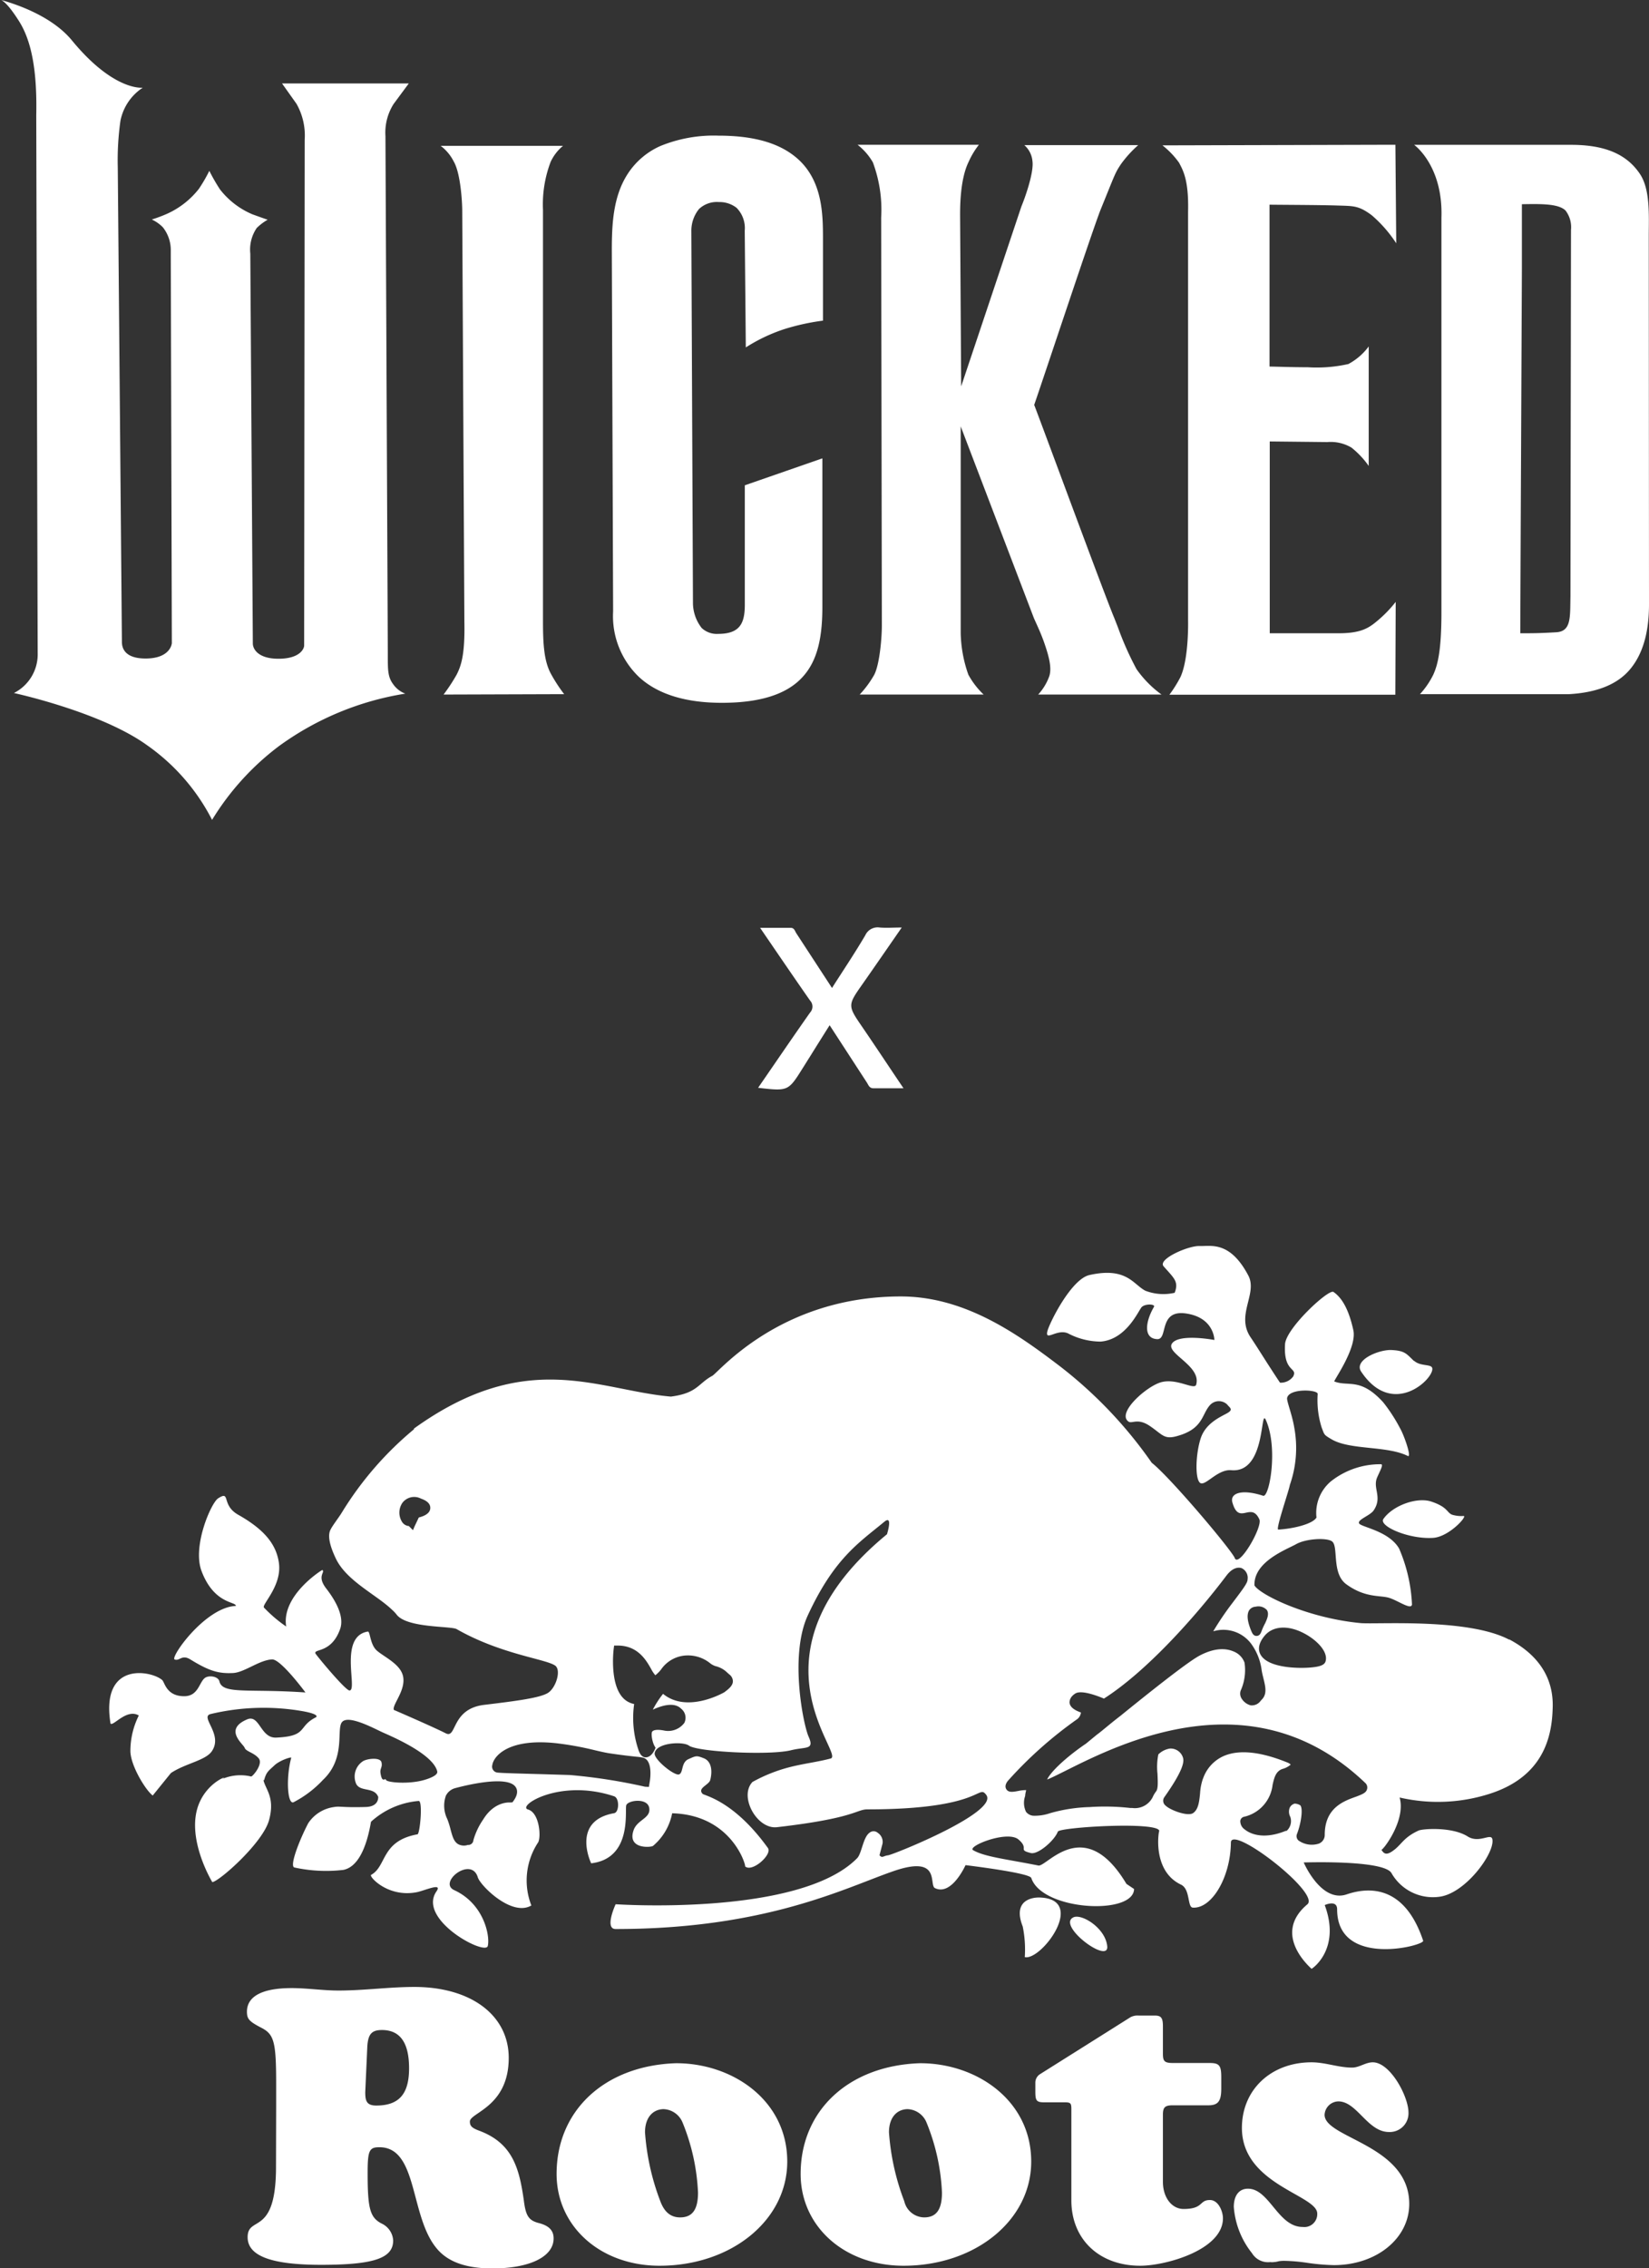
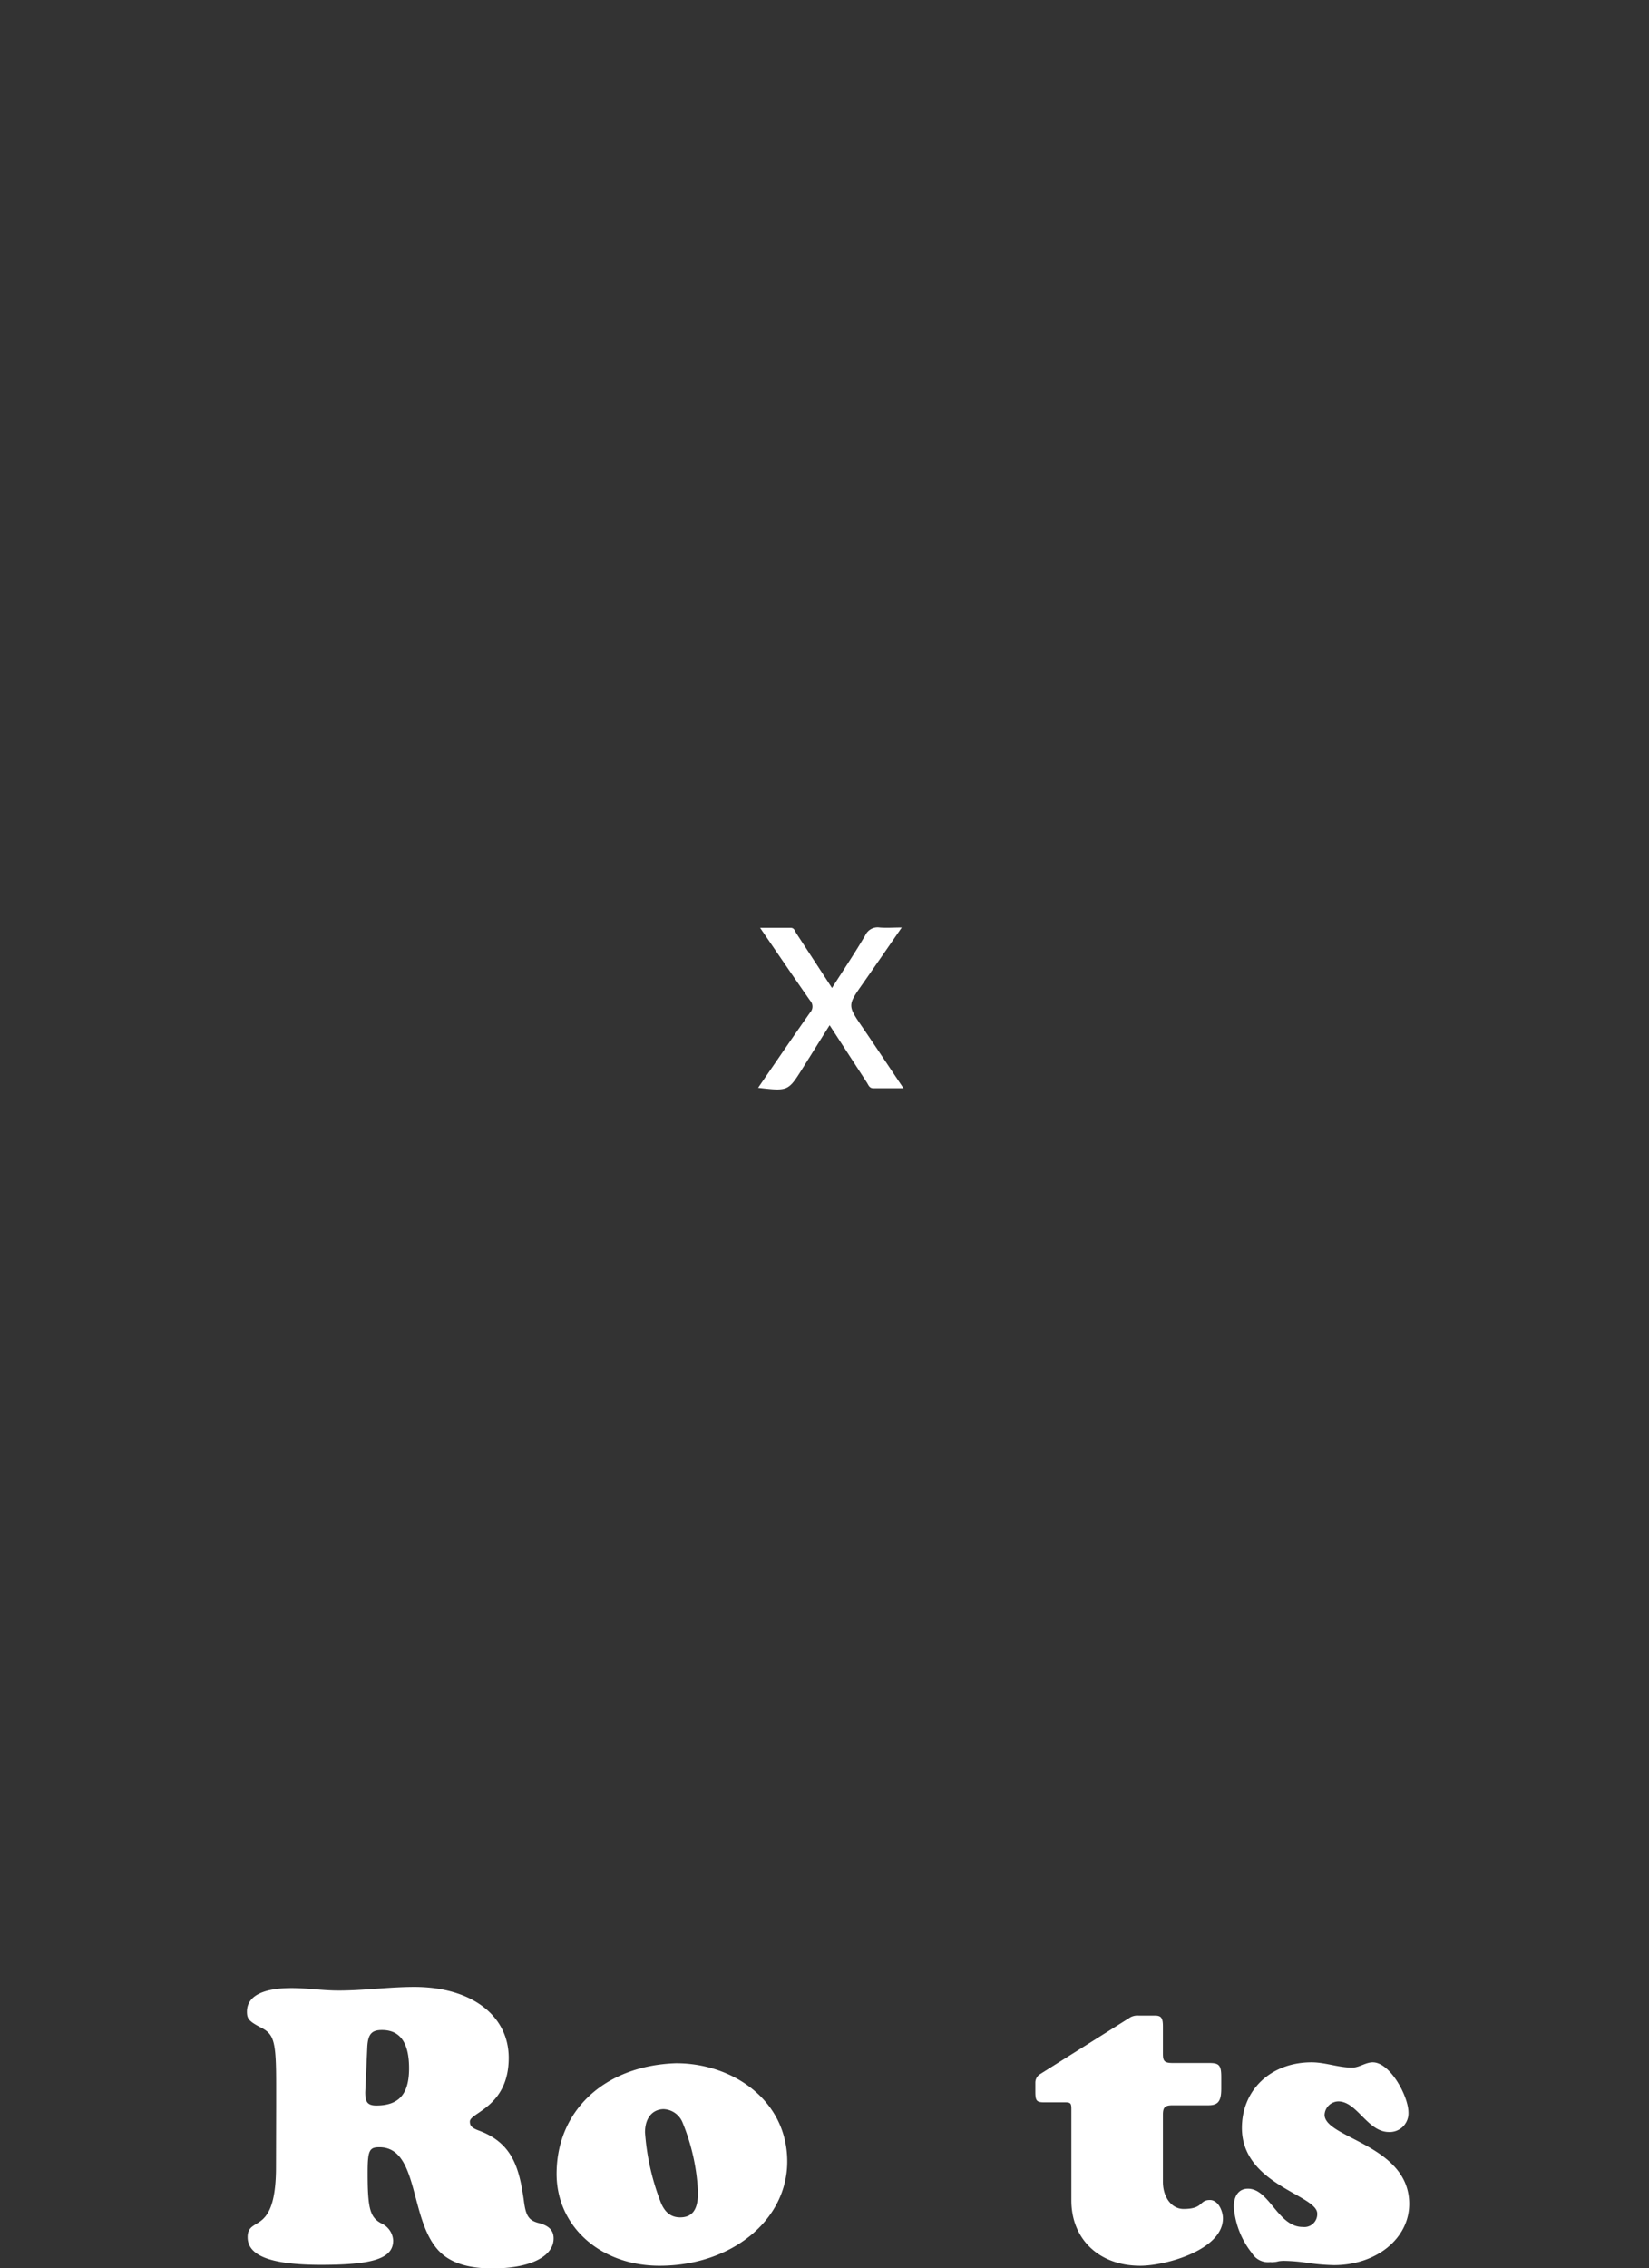
<svg xmlns="http://www.w3.org/2000/svg" id="Layer_1" data-name="Layer 1" viewBox="0 0 215.62 296.45">
  <rect x="0" y="0" width="215.62" height="296.45" fill="#333333" stroke="none" />
  <defs>
    <style>.cls-1{fill:#fff;}</style>
  </defs>
-   <path class="cls-1" d="M72,88a20.65,20.65,0,0,0,1.77,2.73L58,90.78a23.29,23.29,0,0,0,1.72-2.62c.58-1.15,1.09-2.62,1-6.9L60.44,27.5c0-1-.2-4.83-1.11-6.39a5.89,5.89,0,0,0-1.71-2.05h16A6,6,0,0,0,72,21.16a15.64,15.64,0,0,0-1,6.29L71,81.24C71,84.18,71.14,86.36,72,88ZM93.94,17.73a18.4,18.4,0,0,0-7.58,1.35A9.83,9.83,0,0,0,82,22.85C80.18,25.74,80,29.29,80,32.69l.17,47.22a11,11,0,0,0,3.39,8.58c2.43,2.24,6.07,3.37,10.82,3.37s8.12-1,10.2-3,2.95-4.92,2.95-9.46V59.91L97.39,63.43l0,15.6h0c0,2.36-.58,3.82-3.48,3.82a2.88,2.88,0,0,1-2.16-.77,5.36,5.36,0,0,1-1.14-3.33h0L90.4,30.18v0a4.5,4.5,0,0,1,1-2.86A3.4,3.4,0,0,1,94,26.41a3.62,3.62,0,0,1,2.31.75,3.78,3.78,0,0,1,1.07,3l.14,15.25A22,22,0,0,1,102.61,43a29.46,29.46,0,0,1,5-1.09V31.63c0-3.17.07-7.5-2.93-10.52C102.38,18.83,98.88,17.73,93.94,17.73Zm54.67,69.73A40.43,40.43,0,0,1,146.18,82l-.49-1.25v0c-1.2-2.84-8.74-23.31-10.46-27.83,1.5-4.35,7.72-23.13,8.7-25.56,1.9-4.66,1.84-4.69,2.64-5.9a14.89,14.89,0,0,1,2.26-2.49H133.94A3.16,3.16,0,0,1,135,21.05c.22,1.54-1.05,5-1.44,5.92L125.68,50.5s-.14-22.23-.14-22.33c0-1.16,0-4.74,1.11-7A10.48,10.48,0,0,1,128,18.92H112.13a7.91,7.91,0,0,1,2,2.29,17.68,17.68,0,0,1,1.09,7.23s.09,53,.09,53.31c0,1.58-.28,5.06-1,6.45a13.41,13.41,0,0,1-1.9,2.58h16.21a10.48,10.48,0,0,1-2-2.6,17.19,17.19,0,0,1-1-5.45v0l0-27,9.57,25.06c.41.93.94,2,1.43,3.45s.94,3,.59,4.12a7.07,7.07,0,0,1-1.46,2.42h16.13A14.16,14.16,0,0,1,148.61,87.46Zm26.22-60.6c2.19.07,2.81,0,4.52,1.26a17.22,17.22,0,0,1,3.22,3.68l-.11-12.88h-.25L152,19a10.91,10.91,0,0,1,2.18,2.28c.45.9,1.28,2.13,1.17,6.41V81.06s.13,5-1,7.44a16.57,16.57,0,0,1-1.44,2.3h29.54l.05-12.13A16.34,16.34,0,0,1,180.27,81c-1.18,1-2.13,1.77-5.24,1.77l-9,0c0-5.07,0-20,0-25.07l7.53.08a5.33,5.33,0,0,1,3.15.72,11.45,11.45,0,0,1,2.26,2.4V45.28a7.94,7.94,0,0,1-2.66,2.3A18.78,18.78,0,0,1,171,48c-2.07,0-4.12-.08-5-.09,0-6.15,0-17,0-21.16C166.16,26.77,172.31,26.78,174.83,26.86ZM53.45,10.91H36.88l1.89,2.66a8.4,8.4,0,0,1,1.07,4.72l-.07,66.09c0,.35-.48,1.72-3.36,1.72-2.64,0-3.35-1.25-3.35-2l-.33-50.94a5,5,0,0,1,.84-3.36A6.72,6.72,0,0,1,35,28.72s-.46-.15-2-.71a10.57,10.57,0,0,1-4.24-3.26,24.73,24.73,0,0,1-1.39-2.42A19.71,19.71,0,0,1,26,24.69a11.05,11.05,0,0,1-4.15,3.25,19,19,0,0,1-2,.75,5,5,0,0,1,1.43,1,4.76,4.76,0,0,1,1.05,3.08v.56l.14,50.74s-.14,2-3.44,2c-.95,0-3.09-.16-3.09-2.19l-.54-62a36.72,36.72,0,0,1,.35-6.1,6.73,6.73,0,0,1,2.92-4.32s-3.77.52-9.3-6.22C6.48,1.76,1.13.28.15,0c.28.12,1,.65,2.34,2.77,1.9,3,2.35,7.45,2.25,12.3,0,0,.18,70.34.19,70.51a5.66,5.66,0,0,1-3.11,5s11.38,2.46,17.42,6.83a26.8,26.8,0,0,1,8.49,9.75,34.68,34.68,0,0,1,8.73-9.63A38.28,38.28,0,0,1,53,90.66a3.33,3.33,0,0,1-1.56-1.19c-.76-1-.73-1.91-.73-4.06L50.4,17.8a7,7,0,0,1,1.06-4.2ZM0,0,.15,0A.26.26,0,0,0,0,0ZM215.62,79c0,3.8-.87,6.59-2.52,8.53s-4.33,3-7.95,3.2H185.67a10.8,10.8,0,0,0,1.74-2.54C188,86.9,188.48,85,188.48,80c0-.77,0-51.57,0-51.57v0c.22-6.81-3.57-9.5-3.57-9.5h20.5c4.4,0,7.25,1.19,9,3.77,1.4,2.05,1.18,5.49,1.18,8.2Zm-10.2-48.95a3.58,3.58,0,0,0-.72-2.54c-.93-.9-3.21-.86-5.62-.82H199c0,1.73,0,4.7,0,8.47-.06,13.8-.19,40.66-.21,47.61,1.72,0,2.4,0,4.7-.13,2-.12,1.8-2,1.86-4.68Z" />
  <path class="cls-1" d="M99.14,142.16c2.32-3.36,4.52-6.6,6.78-9.81a1.15,1.15,0,0,0,0-1.58c-2.15-3.08-4.26-6.18-6.53-9.5h4c.48,0,.55.43.74.72l4.66,7.14c1.48-2.32,3-4.58,4.36-6.9a1.77,1.77,0,0,1,1.88-1c.89.07,1.79,0,2.88,0-1.76,2.54-3.42,4.95-5.1,7.35-2,2.84-2,2.83,0,5.74,1.75,2.56,3.46,5.15,5.33,7.92-1.44,0-2.69,0-3.93,0-.54,0-.65-.42-.86-.75L108.48,134c-.9,1.43-1.78,2.83-2.65,4.23-.29.45-.56.9-.85,1.35-1.91,3.05-1.91,3.05-5.84,2.6" />
-   <path class="cls-1" d="M140.34,250.61c1.08-.54,4.22,1.4,4.44,3.78S138.18,251.69,140.34,250.61ZM134,255.8c2.14.51,8.19-7.58,1.95-7.79,0,0-3.8-.23-2.22,3.79A15.21,15.21,0,0,1,134,255.8ZM187.44,201c2.05-.17,4.44-2.81,3.95-2.86a4.1,4.1,0,0,1-1.51-.16c-.71-.27-.54-1-2.76-1.73-1.88-.6-5,.53-6.22,2.27C180.2,199.45,184.25,201.23,187.44,201Zm-2.52-23.09c-1-.92-1.15-1.4-3.1-1.46-1.7,0-4.81,1.36-3.84,2.82,4.12,6.18,9.57.91,9.3-.44C187.17,178.25,185.75,178.62,184.92,177.87Zm12.42,36.4c-5.3-2.81-17-2-19.36-2.16-6.95-.64-13.19-3.68-13.95-4.93-.11-3.13,4.22-4.7,5.46-5.4s3.89-.87,4.65-.38c.94.6-.08,4.17,1.89,5.62,2.35,1.72,4.22,1.46,5.41,1.73s3.08,1.73,3.19.92a20.85,20.85,0,0,0-1.68-7.3c-1.34-2.33-5-2.81-5.24-3.3s1.41-1,1.89-1.67c1.21-1.75-.14-2.9.47-4.33.39-.9.86-1.7.51-1.73a10.38,10.38,0,0,0-6.57,2.25,5.4,5.4,0,0,0-1.87,4.72c-.52.87-3.1,1.47-5,1.57-.37,0,1.44-5.21,1.52-5.84a14.56,14.56,0,0,0,.58-7.46c-.28-1.74-1-3.45-.94-3.89.23-1.3,4-1.12,4-.54a11.8,11.8,0,0,0,.53,4.43c.36.9.22.88,1.3,1.51,2.43,1.42,7.24.81,9.95,2.17.55.27-.47-2.68-1-3.6a21.37,21.37,0,0,0-2.21-3.41c-3-3.3-4.55-2-6.4-2.73-.14-.05,3-4.38,2.49-6.7s-1.3-4.11-2.6-5c-.63-.42-6.2,4.74-6.33,6.82-.23,3.75,1.67,3,1.07,4.22a2,2,0,0,1-1.73.82c-1.92-2.89-2.85-4.46-3.83-5.91-2-2.92.95-5.72-.32-8.11-2.41-4.55-4.9-3.79-6.38-3.84s-5.5,1.72-4.69,2.65c1.39,1.58,2,2,1.45,3.46a6.53,6.53,0,0,1-3.84-.27c-1.57-.81-2.44-3.14-7.3-2.05-2.41.53-5.3,6.38-5.52,7.4-.27,1.29,1.28-.4,2.7.22a9.21,9.21,0,0,0,4.28,1.08c3.35-.27,4.92-4,5.35-4.49s1.84-.43,1.62-.05c-1.16,2-1.38,4.15.43,4.22,1.46.05.11-3.9,3.79-3.35s3.68,3.46,3.68,3.46-4.55-.87-5.52.43,3.85,2.91,3.14,5.41c-.22.75-2.47-.86-4.54-.33-1.9.49-5.87,4-4.33,5.14.47.36,1.19-.51,2.81.59s1.84,1.76,3.41,1.36c3.57-.92,3.34-2.83,4.43-4.06a1.57,1.57,0,0,1,2.27-.11c.33.43.87.65,0,1.14S157.65,186,157,188s-.76,5.19-.11,5.79,2.27-1.79,4.11-1.63c4.56.4,3.76-8.21,4.51-6.58,1.65,3.61.48,10.19-.35,9.92-2.85-.93-4.4-.31-4,.92.87,3,2.42-.21,3.51,2.16.47,1-2.78,6.55-3.24,5-.79-1.47-8.53-10.6-10.83-12.39a57.11,57.11,0,0,0-12.05-12.65c-5.4-4.11-12.32-9.09-20.76-9.09-15.81,0-23.81,9.92-24.66,10.38-1.86,1-1.93,2.26-5.41,2.71-9.5-.82-18.83-6.48-33.65,4.22h.12a43.81,43.81,0,0,0-9.49,10.93c-.43.71-1.3,1.79-1.54,2.37-.4,1,.28,2.65.75,3.64,1.4,2.94,5.29,4.72,7.34,6.69a5.16,5.16,0,0,1,.57.59c1.29,1.84,7.13,1.52,7.89,1.95,5.76,3.29,11.6,3.89,12.87,4.76.85.58.11,3-1,3.62s-3.94,1-8.27,1.52-3.57,4.43-5,3.73c-1.82-.92-6.81-3.07-6.81-3.07-.27-.65,1.63-2.58,1.19-4.45-.37-1.56-2.49-2.49-3.41-3.3s-.86-2.54-1.19-2.49c-3.86.65-1.26,7.7-2.39,7.7-.54,0-4.41-4.68-4.46-4.85-.21-.63,2.1,0,3.23-3.17.61-1.69-.67-3.83-1.8-5.29-1.3-1.67-.1-2.11-.52-2.44-.07,0-5.38,3.33-4.73,7.39a18,18,0,0,1-2.9-2.47c-.36-.37,2.37-2.83,1.95-5.84-.34-2.38-1.82-4.32-5.33-6.3-2.26-1.28-.93-3.23-2.62-2.14-.92.6-3.4,6.27-2.16,9.52,1.65,4.35,4.54,3.95,4.48,4.54-4,.16-8.65,6.76-8,7s.93-.7,2.06,0c2.47,1.52,3.68,1.86,5.56,1.77,1.51-.07,3.44-1.71,5.14-1.78,1.15,0,4.34,4.32,4.34,4.32-7.48-.52-10.84.29-11.25-1.45-.17-.68-1.4-.83-1.91-.44-.75.58-.85,2.38-2.7,2.38-2.33,0-2.54-1.82-2.87-2.11-1.36-1.22-8.08-2.56-6.76,5.68.33.43,2.11-2,3.7-1.05a10.38,10.38,0,0,0-1.1,4.62c0,1.91,2,5.16,2.92,5.84l2.38-2.94c1.91-1.27,4.52-1.63,5.35-2.85,1.52-2.22-1.62-4.49-.16-4.86a29.85,29.85,0,0,1,12-.38c2.46.44,1.76.81,1.76.81-2.4,1.2-1,2.47-5.19,2.65-2.07.09-2.15-3.08-3.8-2.38-3.11,1.32-.49,3.22-.32,3.71s1.18.61,1.83,1.37-.86,2.49-1,2.38a6,6,0,0,0-3.94.41c1.5-.7-1.46,0-2.77,2.94C24.1,240,27.76,246,27.76,246c.9-.09,6.61-5.12,7.42-8.1s-.46-4-.73-5.23h.09c.28-1.1.63-1.25,1.33-1.92s2.27-1.17,2.21-1c-.72,2.7-.48,6.14.3,5.81a14.12,14.12,0,0,0,3.85-2.92c3.06-2.88,1.69-6.67,2.51-7.58s3.86.69,5.19,1.32c.76.36,6.66,2.75,7.24,5.14.13.51-1,.92-1.64,1.11-2.05.62-5,.35-5.06,0v0c-.11-.32-.51.54-.72-.91-.08-.59.29-.73.13-1.39s-1.78-.49-2.38-.16a2.39,2.39,0,0,0-.92,3c.57,1.08,2.38.34,2.89,1.73-.06-.14.21,1.23-1.66,1.28-3,.09-3.38-.13-4.09,0a4.81,4.81,0,0,0-3.41,2.11c-1,1.88-2.49,5.52-1.84,5.79a19.35,19.35,0,0,0,6.44.32c1.84-.38,3-2.77,3.6-6.29a10.55,10.55,0,0,1,6.24-2.72c.56,0,.16,4.3-.16,4.36-4.79.87-4,4.17-6.06,5.3-.34.18,2.16,3,5.95,2.27,1.06-.21,3.43-1.32,2.59-.11-2.54,3.68,6.39,8.44,6.71,7.14s-.49-5.51-4.38-7.3c-2.18-1,2.23-4.5,3.08-1.67.33,1.08,4.44,5.19,7,3.67a9,9,0,0,1,.87-8.22c.43-.65.21-3.89-1.3-4.32s4.11-4.11,11.25-1.73c.72.24.67,2.1,0,2.21-5.68,1-3,6.55-3,6.55,5.41-.63,4.37-6.93,4.59-7.59s2.76-1,3,.34-1.46,1.51-2,2.81c-1,2.61,2.17,2.38,2.49,2.17A7.4,7.4,0,0,0,87.89,237c8,.22,9.76,7.17,9.52,6.92.9.9,3.62-1.55,3-2.38-4.45-6.19-8.3-6.84-8.54-7.08-.72-.76.83-1.15,1-1.81.32-1.25.13-2.46-.84-2.84s-1-.33-2,.11-.65,1.78-1.24,2-3.3-1.95-3.19-2.76c.18-1.39,3.7-1.59,4.49-1,1.13.82,10.54,1.3,13.35.6,1.93-.48,3.09,0,2.29-1.78-.71-1.6-2.51-10.62-.11-15.83,3.45-7.47,6.69-9.5,10-12.24,1.19-1,.36,1.62.36,1.62-19,15.62-5.43,28.78-7.36,29.31-1.65.45-3.67.68-5.51,1.17a20.5,20.5,0,0,0-4.72,1.9c-1.8,1.91.6,6.21,3.2,5.91,10.32-1.19,10.33-2.33,11.85-2.33,15.14,0,14.41-3.37,15.52-1.89,1.69,2.26-12.16,7.81-12.82,7.89s-.77.42-1.14,0l.4-1.53a1.42,1.42,0,0,0-.62-1.4.83.83,0,0,0-1.1,0c-.84.61-1,2.73-1.62,3.33-7.55,7.64-31.56,6-31.56,6s-1.51,3.24,0,3.24c19.71,0,30.07-5.41,36.34-7.57s4.58,1.81,5.41,2.22c2.19,1.07,4-3,4-3s8.38,1,8.6,1.68c1.42,4.28,13.36,4.91,13.44,1.44l-1-.67c-5.5-9.2-10.43-2.18-11.51-2.4-4.33-.86-7-1.13-8.53-2-.87-.5,4.47-2.65,5.93-1.4s-.18,1.33,1.62,1.77c.93.22,3.08-1.63,3.52-2.8.21-.58,13.27-1.37,13.27-.07,0-.47-1.13,5.13,2.84,7,1.23.6.81,2.92,1.52,3,2.46.19,4.94-3.89,5-8.49,0-2.44,11.74,6.59,10,8.06-4.76,4,.54,8.38.54,8.43s3.89-2.49,1.73-8.33c0,0,1.62-.75,1.62.55,0,7.72,11.47,4.75,11.25,4.11-2.29-6.88-6.65-7.2-10-6.06s-5.62-4.17-5.62-4.17,10.36-.36,11.46,1.36a6.23,6.23,0,0,0,6.22,3.13c3.41-.38,7.25-5.62,7-7.46-.11-1-1.69.55-3.24-.43-2.08-1.31-6-1-6.44-.76-1.78.82-2.11,1.62-3,2.38-1.07.88-1.46.76-1.84.11.11.19,3.25-3.79,2.38-6.82a22.2,22.2,0,0,0,11.85-.51c6.8-2.21,8.05-7.2,8.16-11.06C203.13,221.08,202.64,217.08,197.34,214.27Zm-113,19.22h0A72.78,72.78,0,0,0,74.51,232l-3.63-.11c-3.3-.09-5.49-.15-5.9-.22a.78.78,0,0,1-.6-1c.14-1,1.9-3.51,8.32-2.83a40.59,40.59,0,0,1,5.08.92c.81.19,1.5.35,2.1.43,1.63.24,2.69.35,3.33.42a6.78,6.78,0,0,1,.86.12c1.25.31,1,2.57.87,3.26l-.09.56ZM54.76,198.34l-.34.72-.22.46L54,200l-.36-.36-.18-.18a1.17,1.17,0,0,1-.84-.47,2.27,2.27,0,0,1,0-2.57,1.93,1.93,0,0,1,2.42-.55c.35.13,1.29.47,1.22,1.29C56.22,197.7,55.71,198.1,54.76,198.34Zm41.07,21.4c0,.61-.61,1.06-1.13,1.45l0,0h0c-.21.12-4.89,2.76-8,.2a12.59,12.59,0,0,0-1.34,2.07c1.13-.53,2.81-1.05,3.71-.12a1.5,1.5,0,0,1,.41,1.85,2.64,2.64,0,0,1-2.63,1c-.81-.16-1.39-.11-1.57.14s0,1.35.31,1.89l.13.23-.11.24c-.11.24-.51,1-1.18,1s-.91-.86-1-1.13a13,13,0,0,1-.51-5.84,2.71,2.71,0,0,1-1.53-.88c-1.67-1.89-1.17-6.11-1.15-6.29l.06-.47h.47c2.62,0,3.72,1.9,4.37,3.06a4.09,4.09,0,0,0,.55.82,4.28,4.28,0,0,0,.74-.74,4.24,4.24,0,0,1,3.4-1.85,4.61,4.61,0,0,1,3,1,2.22,2.22,0,0,0,.73.4,3.27,3.27,0,0,1,1.56.87l.25.22A1.12,1.12,0,0,1,95.83,219.74Zm77.5-2.6c-.13.45-.65.68-1.78.79-1.43.16-5.74.17-6.73-1.68-.27-.5-.39-1.32.52-2.43,1.09-1.32,3.08-1.45,5.21-.32C172.2,214.37,173.69,215.9,173.33,217.14Zm5.43,16.68c-.11.51-.62.69-1.41,1-1.64.58-4.13,1.46-4.13,5a1.21,1.21,0,0,1-.78,1.15,3,3,0,0,1-2.66-.42.76.76,0,0,1-.2-.82c.53-1.33.84-3.33.44-3.77a1.42,1.42,0,0,0-.74-.22,1,1,0,0,0-.65.56,1.46,1.46,0,0,0,.09,1.18,1.71,1.71,0,0,1-.4,1.74l-.08.08-.12,0c-3.19,1.29-4.89.2-5.34-.17a1.31,1.31,0,0,1-.6-1.16.64.64,0,0,1,.44-.5,4.83,4.83,0,0,0,3.78-4.18c.21-.91.4-1.77,1.28-2.08a2.72,2.72,0,0,0,1.09-.57,1.19,1.19,0,0,0-.4-.26c-3.51-1.43-6.31-1.73-8.32-.88a5,5,0,0,0-2.72,2.9l-.05.12a7.06,7.06,0,0,0-.36,1.87c-.11,1.09-.22,2.12-.92,2.59s-3-.39-3.61-1a.8.8,0,0,1-.16-1.06c2.51-3.55,2.61-4.65,2.46-5.17a1.69,1.69,0,0,0-1.69-1.21,2.73,2.73,0,0,0-1.54.77,8.32,8.32,0,0,0-.11,2.52c.06,1.32.07,2-.19,2.32a4.74,4.74,0,0,0-.35.55,2.6,2.6,0,0,1-2.75,1.61l-.26,0a29.67,29.67,0,0,0-5.33-.12,20.78,20.78,0,0,0-5.17.8,6.13,6.13,0,0,1-2.22.33,1.35,1.35,0,0,1-.92-.51,2.71,2.71,0,0,1-.11-2.08c0-.26.09-.52.12-.76a4.79,4.79,0,0,0-1,.11c-.7.13-1.3.25-1.59-.23s.12-1,.3-1.19a53.32,53.32,0,0,1,8.87-7.89,1.27,1.27,0,0,0,.59-.94c-.71-.26-1.42-.63-1.49-1.29,0-.44.21-.84.75-1.19.73-.46,2.56.16,3.75.66,5.54-3.54,11.86-10.58,16-16.05.92-1.23,1.73-1.09,2-1a1.39,1.39,0,0,1,.78,1.49c0,.44-.54,1.16-2,3.09a38.13,38.13,0,0,0-2.49,3.68,4.54,4.54,0,0,1,5,1.68,7.46,7.46,0,0,1,1.33,3.39h0c.06.39.16.77.25,1.14.24,1,.5,2-.25,2.73l-.12.13a1.42,1.42,0,0,1-1.33.6,2,2,0,0,1-1.18-.9,1.21,1.21,0,0,1-.12-1,6.55,6.55,0,0,0,.51-3.68,2.47,2.47,0,0,0-1.46-1.47c-.87-.37-2.35-.57-4.52.61-1.77,1-6.88,5.09-10.26,7.83-1.31,1-2.44,2-3.08,2.46h0L142,227.9c-2.23,1.5-4.56,3.55-5.08,4.69.55-.21,1.47-.68,2.38-1.13,7.37-3.69,24.64-12.34,39.2,1.56A.8.8,0,0,1,178.76,233.82ZM164.19,210a1.51,1.51,0,0,1,1.46.43c.35.53,0,1.23-.21,1.71a8,8,0,0,0-.46,1c-.12.32-.26.68-.68.68s-.57-.36-.74-.78c-.47-1.18-.55-2-.23-2.56A1.08,1.08,0,0,1,164.19,210ZM66.7,235.59h0c-.08,0-2.06-.18-3.53,2.24a9.11,9.11,0,0,0-1.27,2.69.67.67,0,0,1-.6.62l-.13,0a1.61,1.61,0,0,1-1.24-.09c-.58-.33-.76-1-1-1.87a11.28,11.28,0,0,0-.44-1.42,3.94,3.94,0,0,1-.19-3.05,1.91,1.91,0,0,1,1.24-1c1.12-.3,6.76-1.74,7.87-.16.23.32.38.89-.21,1.75l-.19.27Z" />
  <path class="cls-1" d="M36.11,275.36v-3c0-5.46-.27-6.46-1.91-7.31s-1.91-1.17-1.91-2.12c0-2,2-3.08,5.83-3.08,2.07,0,4.08.32,6.15.32,3.34,0,6.62-.47,9.91-.47,7.42,0,12.34,3.71,12.34,9.27,0,6.41-5.08,7.15-5.08,8.32,0,.58.26.85,1.27,1.22,4.34,1.64,5.19,4.93,5.78,9.06.26,2.07.63,2.65,2,3,1,.27,1.9.75,1.9,2,0,2.39-3.12,3.92-8,3.92-3.55,0-5.93-.9-7.36-2.7-3.45-4.24-2.39-13.14-7.42-13.14-1.33,0-1.54.42-1.54,3.39,0,4.66.32,5.78,1.8,6.57a2.6,2.6,0,0,1,1.54,2.23c0,2.33-2.55,3.18-9.43,3.18-6.52,0-9.6-1.17-9.6-3.61,0-2.91,3.71,0,3.71-9.16Zm11.65-1.91c0,1.12.16,1.75,1.44,1.75,3,0,4.29-1.53,4.29-4.87s-1.17-5-3.55-5c-1.33,0-1.8.53-1.91,2.12Z" />
  <path class="cls-1" d="M102.94,282.52c0,7.68-7.32,13.62-16.7,13.62-7.73,0-13.46-5.14-13.46-12,0-8.32,6.31-14.15,15.58-14.47C95.78,269.64,102.94,274.52,102.94,282.52Zm-18.6-3.82a31.22,31.22,0,0,0,2,9c.53,1.43,1.37,2.12,2.59,2.12,1.59,0,2.34-1,2.34-3.24a27.2,27.2,0,0,0-2-9.11,2.8,2.8,0,0,0-2.54-1.8C85.24,275.73,84.34,276.9,84.34,278.7Z" />
-   <path class="cls-1" d="M134.84,282.52c0,7.68-7.31,13.62-16.69,13.62-7.74,0-13.46-5.14-13.46-12,0-8.32,6.3-14.15,15.57-14.47C127.68,269.64,134.84,274.52,134.84,282.52Zm-18.6-3.82a31.22,31.22,0,0,0,2,9,2.71,2.71,0,0,0,2.6,2.12c1.58,0,2.33-1,2.33-3.24a27.2,27.2,0,0,0-2-9.11,2.79,2.79,0,0,0-2.54-1.8C117.14,275.73,116.24,276.9,116.24,278.7Z" />
  <path class="cls-1" d="M152.06,285.17c0,2.06,1.17,3.55,2.7,3.55,2.65,0,2-1.17,3.45-1.17,1.11,0,1.7,1.49,1.7,2.39,0,4.13-7.48,6.2-10.82,6.2-5.35,0-9-3.45-9-8.54V275.68c0-.8-.1-.9-.9-.9h-2.65c-1,0-1.16-.21-1.16-1.38v-1.16a1.31,1.31,0,0,1,.58-1.12l11.87-7.47a2,2,0,0,1,1.06-.21H151c.85,0,1.06.32,1.06,1.43v3.55c0,1,.21,1.22,1.33,1.22h4.77c1.27,0,1.53.32,1.53,1.85V273c0,1.64-.42,2.17-1.69,2.17h-4.67c-1,0-1.27.27-1.27,1.22Z" />
  <path class="cls-1" d="M168,295.5a4.52,4.52,0,0,0-.79.05,2.93,2.93,0,0,1-.64.11,1.54,1.54,0,0,1-.47,0,2.45,2.45,0,0,1-2.39-1.16,11,11,0,0,1-2.38-6.05c0-1.48.68-2.38,1.85-2.38,2.81,0,3.92,5,7.15,5a1.69,1.69,0,0,0,1.91-1.75c0-2.44-9.85-3.77-9.85-11.19,0-5,3.81-8.58,9.11-8.58,1.8,0,3.5.69,5.3.69.95,0,1.75-.69,2.7-.69,2.28,0,4.67,4.45,4.67,6.57a2.45,2.45,0,0,1-2.55,2.54c-2.81,0-4.18-4-6.62-4a1.84,1.84,0,0,0-1.8,1.75c0,3.07,11.07,3.92,11.07,11.65,0,4.51-4.29,8-9.85,8a27.5,27.5,0,0,1-3.61-.32A23,23,0,0,0,168,295.5Z" />
</svg>